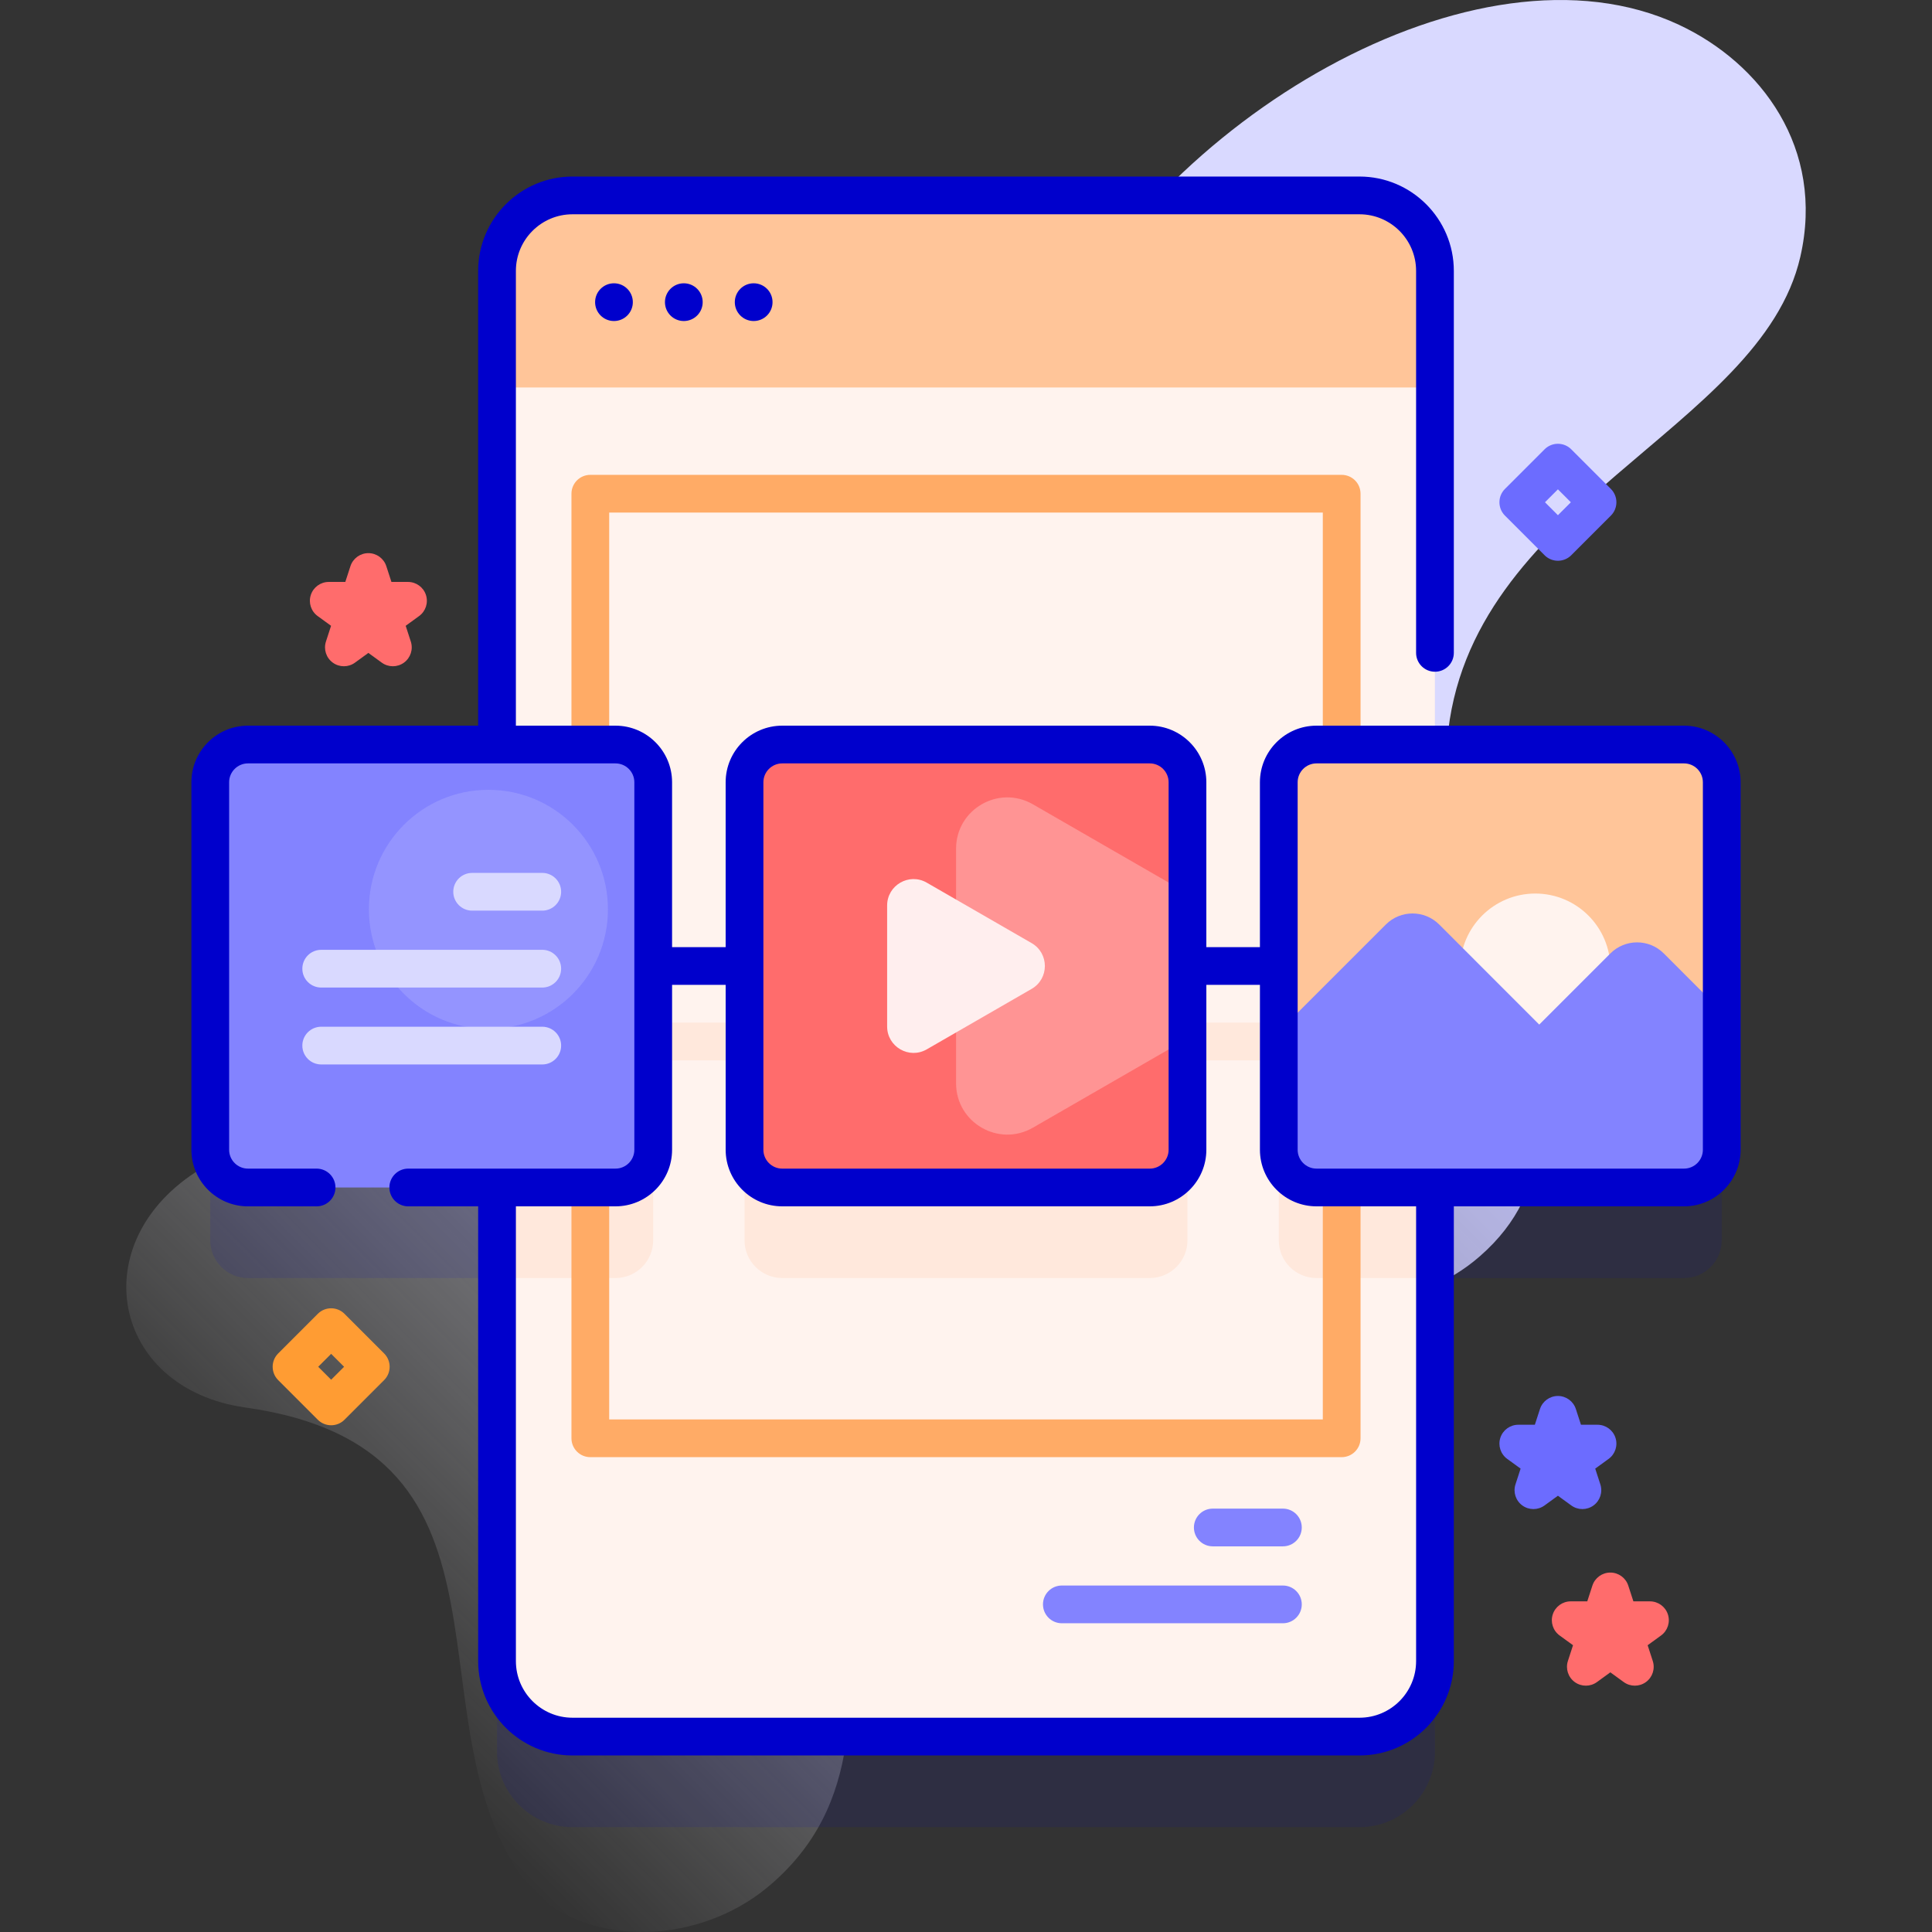
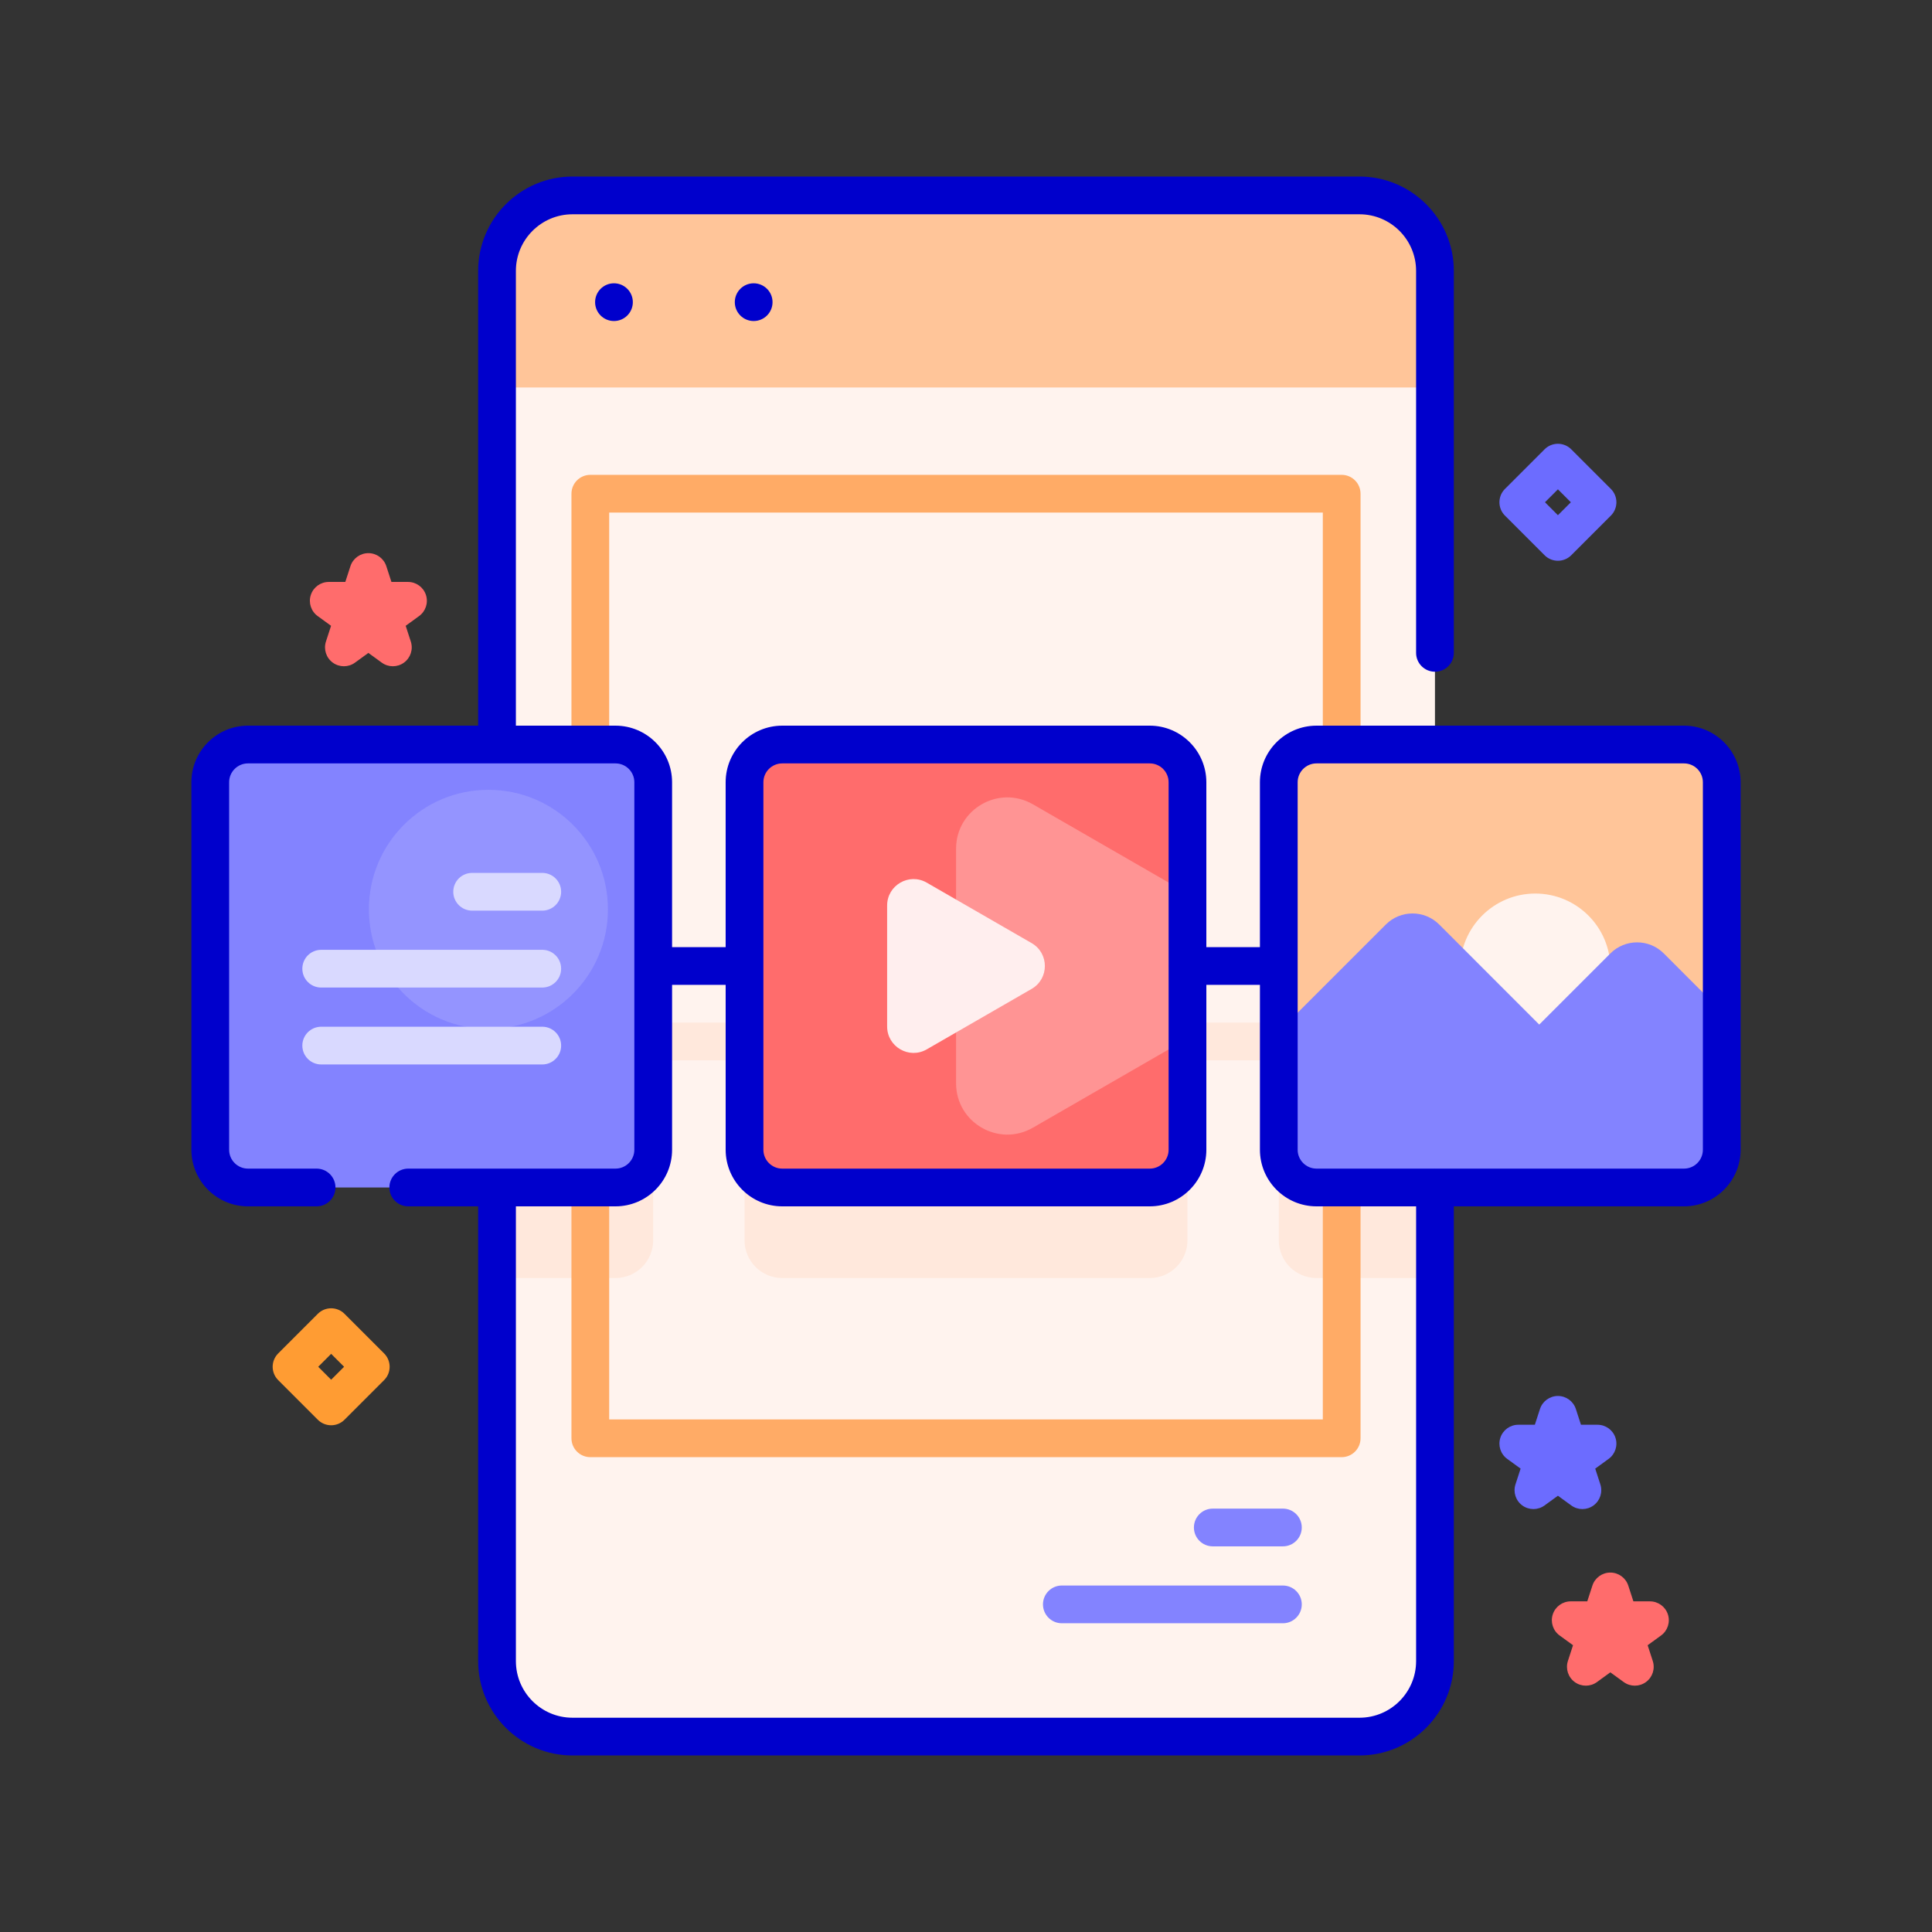
<svg xmlns="http://www.w3.org/2000/svg" id="Capa_1" height="512" viewBox="0 0 512 512" width="512">
  <rect x="0" y="0" width="512" height="512" fill="#333333" stroke="none" />
  <linearGradient id="SVGID_1_" gradientUnits="userSpaceOnUse" x1="77.149" x2="479.082" y1="437.202" y2="35.269">
    <stop offset="0" stop-color="#fff" stop-opacity="0" />
    <stop offset=".253" stop-color="#eef" stop-opacity=".403" />
    <stop offset=".629" stop-color="#d9d9ff" />
  </linearGradient>
  <g>
    <g>
-       <path d="m96.22 207.204c35.281-35.189 103.995 3.458 142.931-27.637 24.927-19.907 28.845-64.594 38.791-85.974 28.604-61.488 113.314-112.119 166.993-87.023 21.753 10.17 38.743 32.762 32.171 61.475-10.555 46.114-88.46 65.43-93.594 128.426-3.587 44.017 49.544 100.736 8.683 136.438-33.979 29.689-88.612-5.037-130.079 12.462-76.01 32.074-5.737 111.227-58.948 154.963-17.52 14.4-45.736 16.401-62.141.744-34.96-42.908 2.924-116.971-76.039-128.083-35.539-5.001-43.234-44.121-11.693-63.278.128-.084.255-.168.383-.251 19.207-12.517 30.061-34.564 27.551-57.352-1.595-14.473 1.054-31.009 14.991-44.91z" fill="url(#SVGID_1_)" />
-     </g>
+       </g>
    <g>
-       <path d="m446.275 221.304h-65.993v-125.518c0-11.046-8.954-20-20-20h-208.564c-11.046 0-20 8.954-20 20v125.519h-65.994c-5.53 0-10 4.48-10 10v97.39c0 5.52 4.47 10 10 10h65.994v125.52c0 11.046 8.954 20 20 20h208.563c11.046 0 20-8.954 20-20v-125.52h65.993c5.53 0 10-4.48 10-10v-97.39c.001-5.521-4.469-10.001-9.999-10.001z" fill="#00c" opacity=".1" />
      <g>
        <path d="m380.28 71.79v368.42c0 11.05-8.95 20-20 20h-208.56c-11.05 0-20-8.95-20-20v-368.42c0-11.05 8.95-20 20-20h208.56c11.05 0 20 8.95 20 20z" fill="#fff3ee" />
        <g>
          <g>
            <path d="m338.892 281.001h-24.202c-2.761 0-5-2.239-5-5s2.239-5 5-5h24.202c2.761 0 5 2.239 5 5s-2.239 5-5 5z" fill="#ffe8dc" />
          </g>
          <g>
            <path d="m197.306 281.001h-24.198c-2.761 0-5-2.239-5-5s2.239-5 5-5h24.198c2.761 0 5 2.239 5 5s-2.239 5-5 5z" fill="#ffe8dc" />
          </g>
        </g>
        <g>
          <g>
            <path d="m339.982 409.798h-18.583c-2.761 0-5-2.239-5-5s2.239-5 5-5h18.583c2.761 0 5 2.239 5 5s-2.239 5-5 5z" fill="#8383ff" />
          </g>
          <g>
            <path d="m339.982 430.18h-58.583c-2.761 0-5-2.239-5-5s2.239-5 5-5h58.583c2.761 0 5 2.239 5 5s-2.239 5-5 5z" fill="#8383ff" />
          </g>
        </g>
        <g fill="#ffe8dc">
          <path d="m380.28 221.3v117.39h-31.39c-5.53 0-10-4.48-10-10v-97.39c0-5.52 4.47-10 10-10z" />
          <path d="m314.69 231.3v97.39c0 5.52-4.47 10-10 10h-97.38c-5.53 0-10-4.48-10-10v-97.39c0-5.52 4.47-10 10-10h97.38c5.53 0 10 4.48 10 10z" />
          <path d="m173.1 231.3v97.39c0 5.52-4.47 10-10 10h-31.38v-117.39h31.38c5.53 0 10 4.48 10 10z" />
        </g>
        <g>
          <g>
            <path d="m355.558 386.161h-199.116c-2.761 0-5-2.239-5-5v-250.322c0-2.761 2.239-5 5-5h199.115c2.761 0 5 2.239 5 5v250.321c.001 2.762-2.238 5.001-4.999 5.001zm-194.116-10h189.115v-240.322h-189.115z" fill="#ffab66" />
          </g>
        </g>
        <path d="m380.282 102.68v-30.894c0-11.046-8.954-20-20-20h-208.564c-11.046 0-20 8.954-20 20v30.894z" fill="#ffc599" />
      </g>
      <g>
        <g>
          <path d="m456.275 207.304v97.39c0 5.52-4.47 10-10 10h-97.38c-5.53 0-10-4.48-10-10v-97.39c0-5.52 4.47-10 10-10h97.38c5.53 0 10 4.48 10 10z" fill="#ffc599" />
          <circle cx="406.865" cy="256.711" fill="#fff3ee" r="19.913" />
-           <path d="m456.275 268.024v36.67c0 5.52-4.47 10-10 10h-97.38c-5.53 0-10-4.48-10-10v-31.32l28.368-28.368c3.906-3.906 10.238-3.905 14.143.001l26.509 26.517 18.859-18.859c3.905-3.905 10.237-3.905 14.142 0z" fill="#8383ff" />
+           <path d="m456.275 268.024v36.67c0 5.52-4.47 10-10 10h-97.38c-5.53 0-10-4.48-10-10v-31.32l28.368-28.368c3.906-3.906 10.238-3.905 14.143.001l26.509 26.517 18.859-18.859c3.905-3.905 10.237-3.905 14.142 0" fill="#8383ff" />
        </g>
        <g>
          <path d="m314.69 207.3v97.39c0 5.52-4.47 10-10 10h-97.38c-5.53 0-10-4.48-10-10v-97.39c0-5.52 4.47-10 10-10h97.38c5.53 0 10 4.48 10 10z" fill="#ff6c6c" />
          <path d="m314.69 236.76v38.48l-40.96 23.61c-9.05 5.22-20.36-1.31-20.36-11.76v-62.18c0-10.45 11.31-16.98 20.36-11.76z" fill="#ff9494" />
        </g>
        <g>
          <path d="m173.104 207.304v97.39c0 5.52-4.47 10-10 10h-97.38c-5.53 0-10-4.48-10-10v-97.39c0-5.52 4.47-10 10-10h97.38c5.53 0 10 4.48 10 10z" fill="#8383ff" />
          <circle cx="129.434" cy="240.982" fill="#9494ff" r="31.675" />
          <g fill="#00c">
            <circle cx="162.708" cy="80.076" r="5" />
-             <circle cx="181.219" cy="80.076" r="5" />
            <circle cx="199.731" cy="80.076" r="5" />
            <path d="m446.279 192.308h-97.388c-8.271 0-15 6.729-15 15v43.694h-14.198v-43.694c0-8.271-6.729-15-15-15h-97.388c-8.271 0-15 6.729-15 15v43.694h-14.198v-43.694c0-8.271-6.729-15-15-15h-26.39v-120.522c0-8.271 6.729-15 15-15h208.563c8.271 0 15 6.729 15 15v101.229c0 2.761 2.239 5 5 5s5-2.239 5-5v-101.229c0-13.785-11.215-25-25-25h-208.562c-13.785 0-25 11.215-25 25v120.521h-60.997c-8.271 0-15 6.729-15 15v97.388c0 8.271 6.729 15 15 15h18.179c2.761 0 5-2.239 5-5s-2.239-5-5-5h-18.179c-2.757 0-5-2.243-5-5v-97.388c0-2.757 2.243-5 5-5h97.388c2.757 0 5 2.243 5 5v97.388c0 2.757-2.243 5-5 5h-54.916c-2.761 0-5 2.239-5 5s2.239 5 5 5h18.525v120.52c0 13.785 11.215 25 25 25h208.563c13.785 0 25-11.215 25-25v-120.52h60.998c8.271 0 15-6.729 15-15v-97.387c0-8.271-6.729-15-15-15zm-243.973 15c0-2.757 2.243-5 5-5h97.388c2.757 0 5 2.243 5 5v48.655c0 .013-.004.026-.004.039s.004.026.004.039v48.655c0 2.757-2.243 5-5 5h-97.388c-2.757 0-5-2.243-5-5zm172.976 232.906c0 8.271-6.729 15-15 15h-208.564c-8.271 0-15-6.729-15-15v-120.52h26.39c8.271 0 15-6.729 15-15v-43.693h14.198v43.693c0 8.271 6.729 15 15 15h97.388c8.271 0 15-6.729 15-15v-43.693h14.198v43.693c0 8.271 6.729 15 15 15h26.39zm75.997-135.519c0 2.757-2.243 5-5 5h-65.949c-.017 0-.032-.005-.048-.005s-.032.005-.048.005h-31.342c-2.757 0-5-2.243-5-5v-97.387c0-2.757 2.243-5 5-5h97.388c2.757 0 5 2.243 5 5v97.387z" />
          </g>
        </g>
      </g>
      <path d="m87.759 377.709c-1.28 0-2.559-.488-3.536-1.464l-10.5-10.5c-1.953-1.953-1.953-5.119 0-7.071l10.5-10.5c1.953-1.952 5.118-1.952 7.071 0l10.5 10.5c1.953 1.953 1.953 5.119 0 7.071l-10.5 10.5c-.976.976-2.255 1.464-3.535 1.464zm-3.428-15.5 3.429 3.429 3.429-3.429-3.429-3.429z" fill="#ff9c33" />
      <path d="m412.864 148.606c-1.28 0-2.559-.488-3.536-1.464l-10.5-10.5c-1.953-1.953-1.953-5.119 0-7.071l10.5-10.5c1.953-1.952 5.118-1.952 7.071 0l10.5 10.5c1.953 1.953 1.953 5.119 0 7.071l-10.5 10.5c-.976.976-2.255 1.464-3.535 1.464zm-3.428-15.5 3.429 3.429 3.429-3.429-3.429-3.429z" fill="#6c6cff" />
      <path d="m419.354 399.92c-1.031 0-2.062-.318-2.939-.955l-3.551-2.58-3.55 2.58c-1.752 1.273-4.125 1.273-5.878 0-1.752-1.273-2.486-3.53-1.816-5.59l1.356-4.174-3.551-2.58c-1.752-1.273-2.486-3.53-1.816-5.59s2.589-3.455 4.755-3.455h4.389l1.356-4.173c.669-2.06 2.589-3.455 4.755-3.455s4.086 1.395 4.755 3.455l1.356 4.174h4.389c2.166 0 4.086 1.395 4.755 3.455s-.064 4.317-1.816 5.59l-3.55 2.58 1.356 4.174c.669 2.06-.064 4.317-1.816 5.59-.876.636-1.908.954-2.939.954z" fill="#6c6cff" />
      <path d="m433.246 446.721c-1.031 0-2.062-.318-2.939-.955l-3.551-2.58-3.55 2.58c-1.752 1.273-4.125 1.273-5.878 0-1.752-1.273-2.486-3.53-1.816-5.59l1.356-4.174-3.551-2.58c-1.752-1.273-2.486-3.53-1.816-5.59s2.589-3.455 4.755-3.455h4.389l1.356-4.173c.669-2.06 2.589-3.455 4.755-3.455s4.086 1.395 4.755 3.455l1.356 4.174h4.389c2.166 0 4.086 1.395 4.755 3.455s-.064 4.317-1.816 5.59l-3.55 2.58 1.356 4.174c.669 2.06-.064 4.317-1.816 5.59-.876.636-1.908.954-2.939.954z" fill="#ff6c6c" />
      <path d="m104.113 176.564c-1.031 0-2.062-.318-2.939-.955l-3.55-2.58-3.55 2.58c-1.752 1.273-4.125 1.273-5.878 0-1.752-1.273-2.486-3.53-1.816-5.59l1.356-4.174-3.55-2.58c-1.752-1.273-2.486-3.53-1.816-5.59s2.589-3.455 4.755-3.455h4.389l1.356-4.174c.669-2.06 2.589-3.455 4.755-3.455s4.086 1.395 4.755 3.455l1.356 4.174h4.389c2.166 0 4.086 1.395 4.755 3.455s-.064 4.317-1.816 5.59l-3.55 2.58 1.356 4.174c.669 2.06-.064 4.317-1.816 5.59-.878.637-1.91.955-2.941.955z" fill="#ff6c6c" />
      <path d="m235.099 272.028v-32.055c0-5.387 5.829-8.755 10.496-6.064l27.802 16.027c4.672 2.693 4.672 9.436 0 12.129l-27.802 16.028c-4.667 2.689-10.496-.679-10.496-6.065z" fill="#fee" />
      <g>
        <g>
          <path d="m143.706 241.329h-18.583c-2.761 0-5-2.239-5-5s2.239-5 5-5h18.583c2.761 0 5 2.239 5 5s-2.239 5-5 5z" fill="#d9d9ff" />
        </g>
        <g>
          <path d="m143.706 261.711h-58.583c-2.761 0-5-2.239-5-5s2.239-5 5-5h58.583c2.761 0 5 2.239 5 5 0 2.762-2.239 5-5 5z" fill="#d9d9ff" />
        </g>
        <g>
          <path d="m143.706 282.093h-58.583c-2.761 0-5-2.239-5-5s2.239-5 5-5h58.583c2.761 0 5 2.239 5 5s-2.239 5-5 5z" fill="#d9d9ff" />
        </g>
      </g>
    </g>
  </g>
</svg>